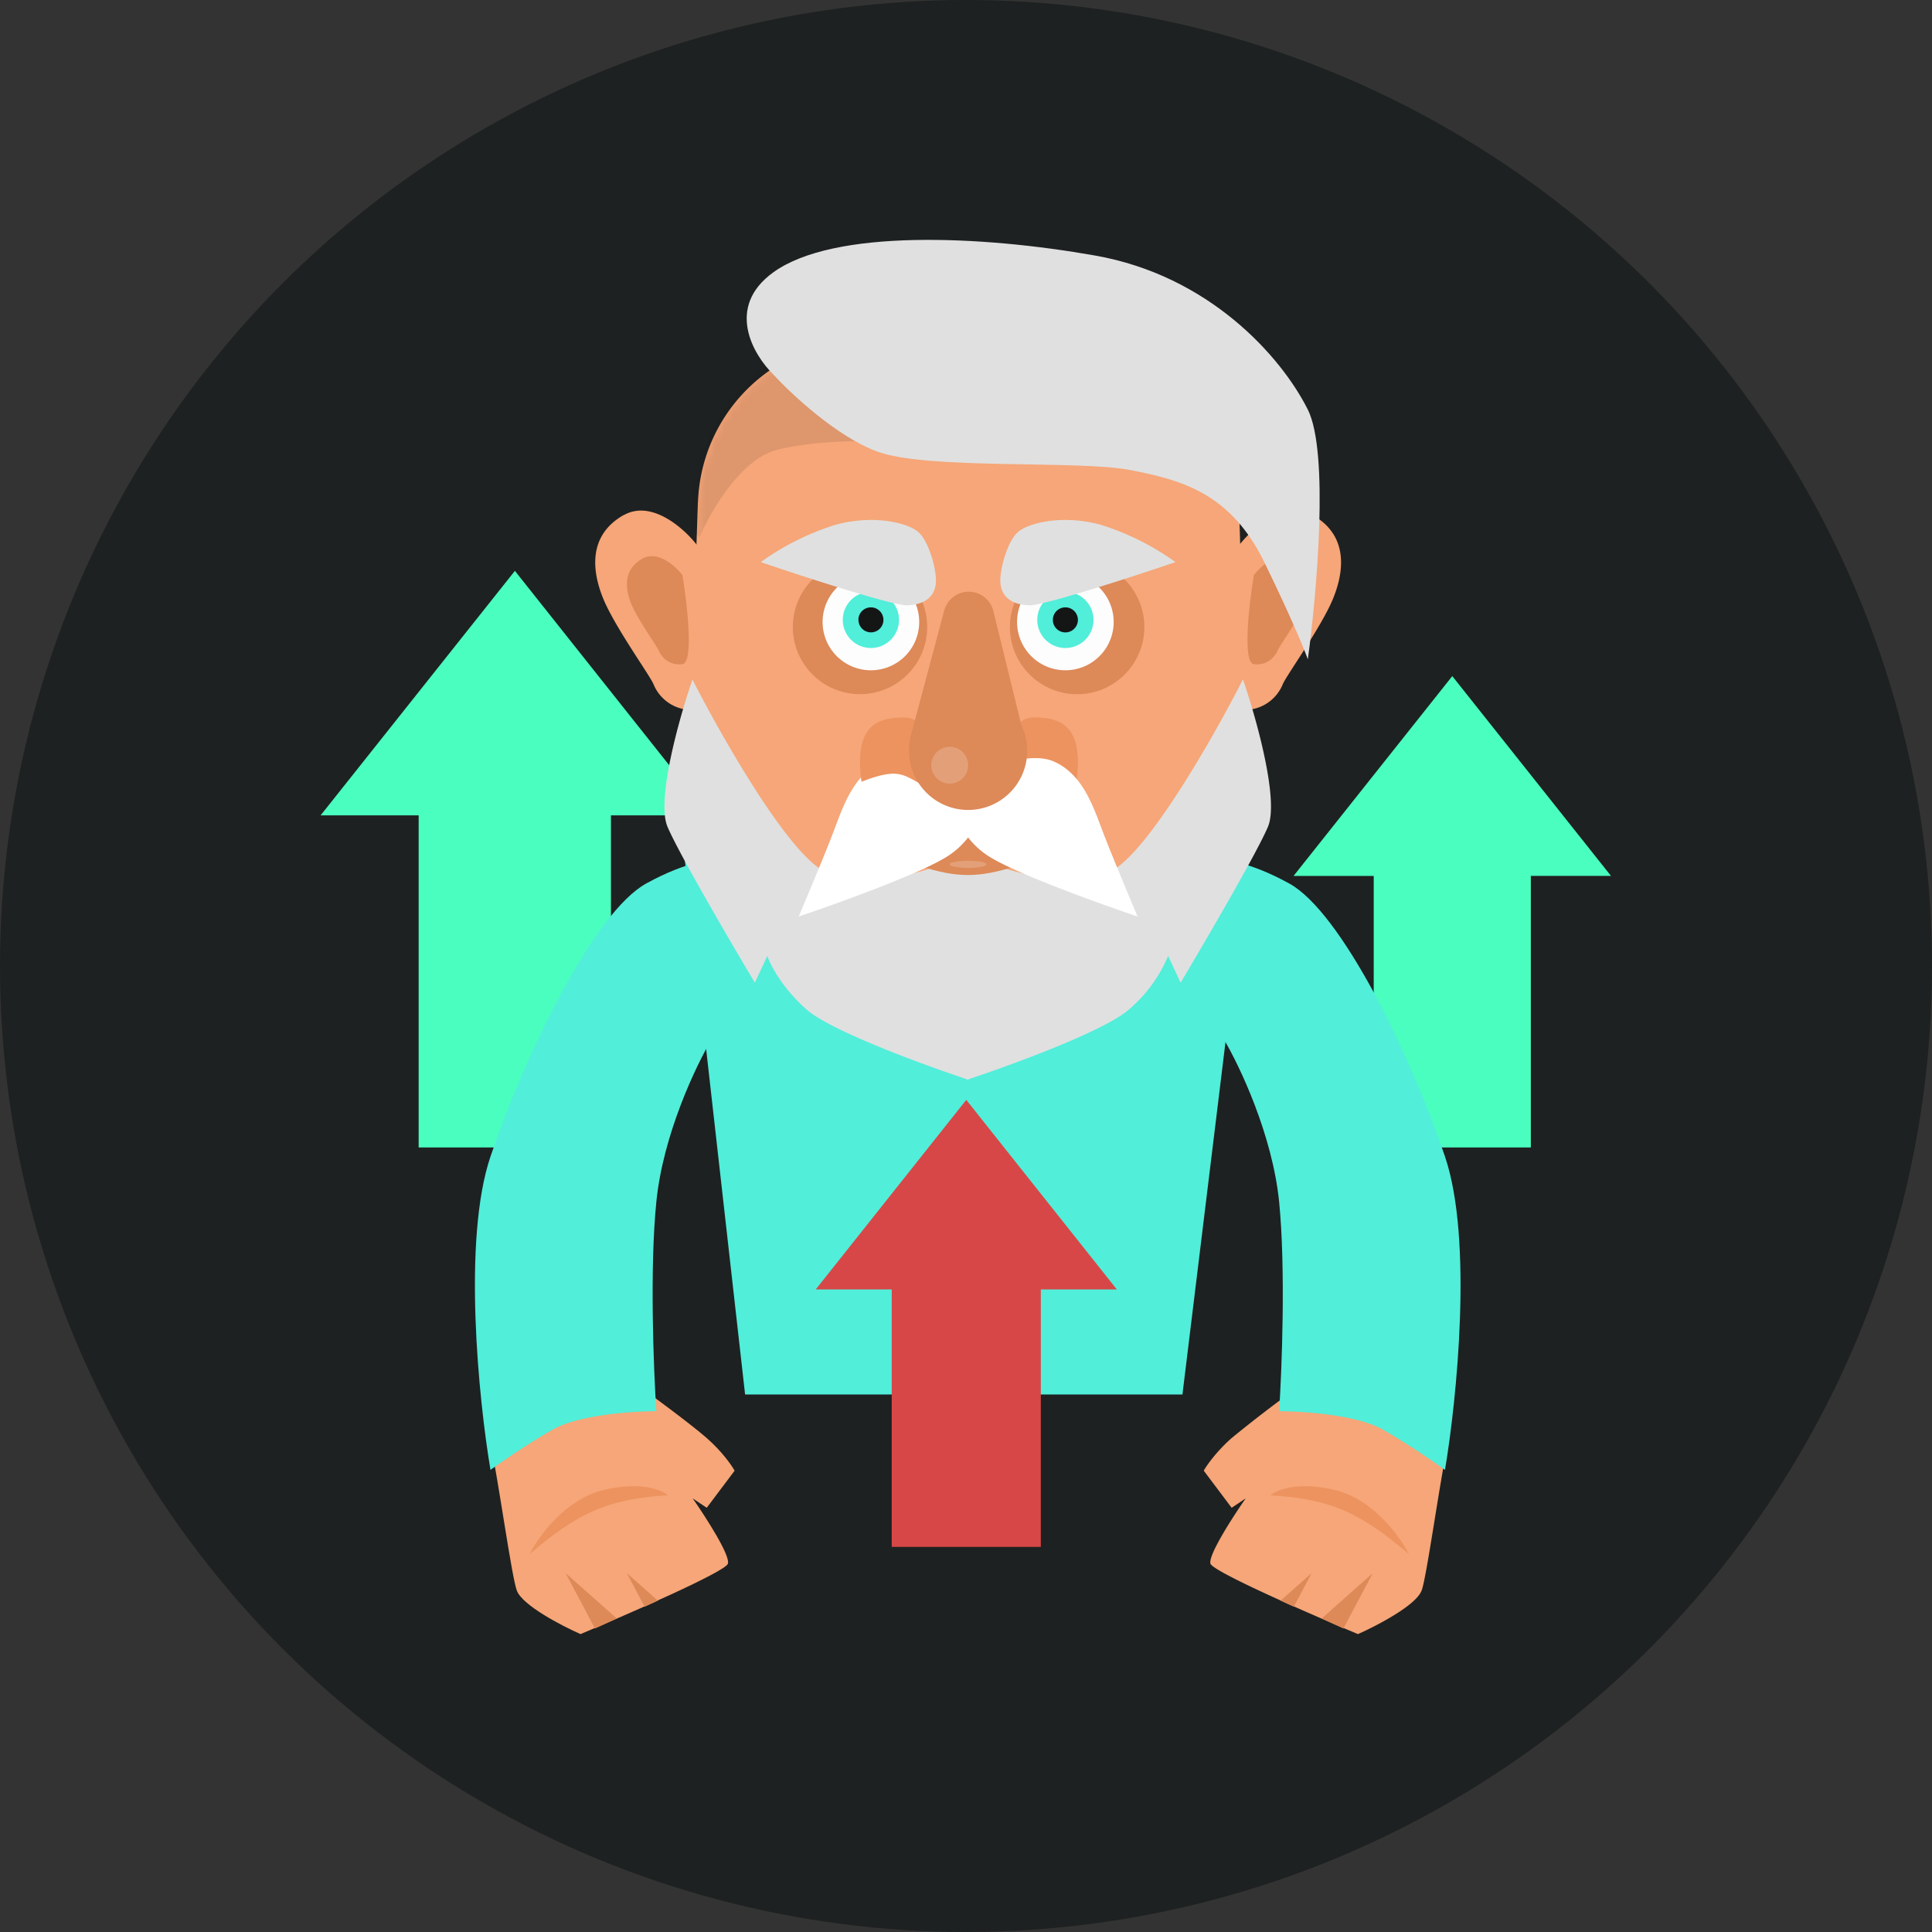
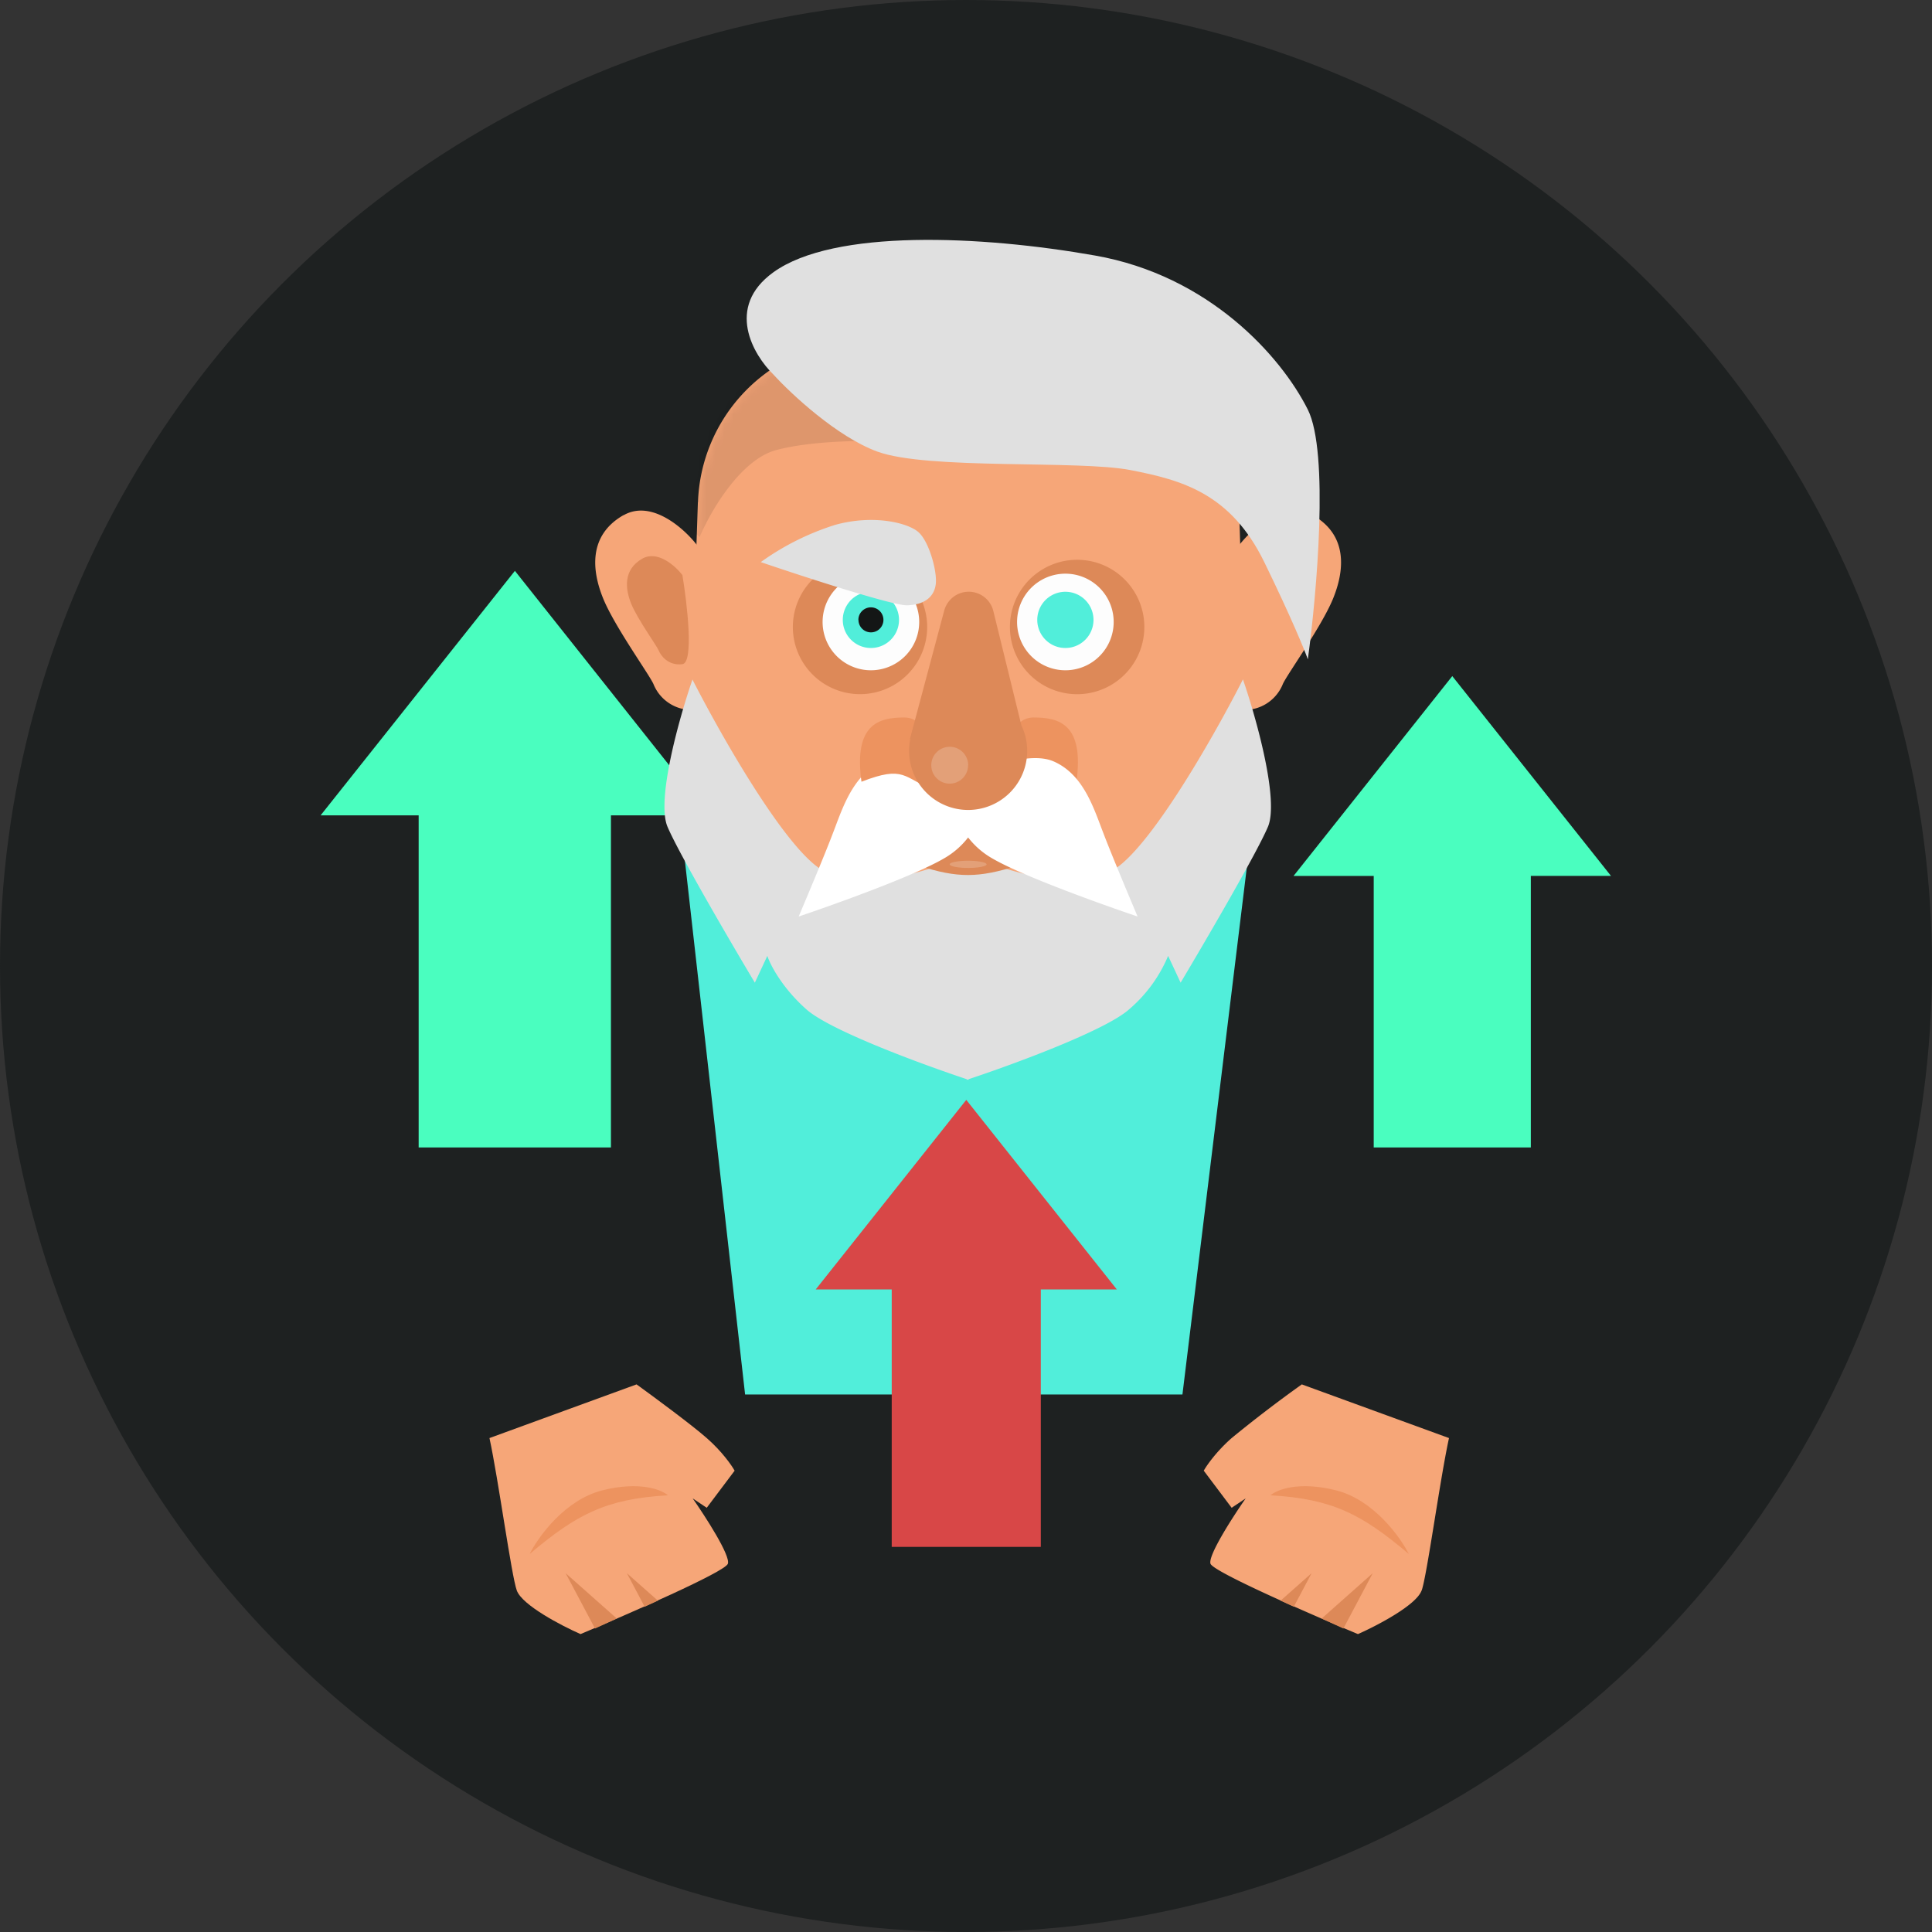
<svg xmlns="http://www.w3.org/2000/svg" width="212" height="212" fill="none">
  <rect width="100%" height="100%" fill="#333333" stroke="none" />
  <circle cx="106" cy="106" r="106" fill="#1E2121" />
  <path fill-rule="evenodd" clip-rule="evenodd" d="M77.8 89.47 56.5 62.64 35.18 89.47h10.76v36.44h21.1V89.47H77.8ZM176.78 96.12l-17.42-21.93-17.42 21.93h8.8v29.79h17.24v-29.8h8.8Z" fill="#4AFEBF" />
  <path d="M68.42 56.54c3.08-1.77 6.68 1.47 8.08 3.3.99 5.89 2.36 17.73 0 18.02a4.52 4.52 0 0 1-4.78-2.76c-.36-.92-4.22-6.25-5.51-9.37-1.29-3.13-1.66-6.99 2.2-9.2Z" fill="#F6A678" />
  <path d="M70.48 61.3c1.68-.95 3.63.8 4.4 1.8.53 3.2 1.27 9.62 0 9.78-1.6.2-2.4-1-2.6-1.5-.2-.5-2.3-3.4-3-5.09-.7-1.7-.9-3.79 1.2-4.99Z" fill="#DD8958" />
  <path d="M144.06 56.54c-3.1-1.77-6.69 1.47-8.1 3.3-.97 5.89-2.35 17.73 0 18.02a4.52 4.52 0 0 0 4.79-2.76c.36-.92 4.22-6.25 5.51-9.37 1.29-3.13 1.66-6.99-2.2-9.2Z" fill="#F6A678" />
-   <path d="M141.99 61.3c-1.68-.95-3.63.8-4.4 1.8-.53 3.2-1.27 9.62 0 9.78 1.6.2 2.4-1 2.6-1.5.2-.5 2.3-3.4 3-5.09.7-1.7.9-3.79-1.2-4.99Z" fill="#DD8958" />
  <path d="M156 174.53c.58-1.62 2.01-12.2 3-16.73l-16.15-5.89a144.4 144.4 0 0 0-7.7 5.89c-1.67 1.47-2.74 3-3.06 3.58l3.06 4.07 1.54-1.03c-1.41 2.02-4.16 6.28-3.86 7.17.3.88 10.9 5.51 16.18 7.72 2.08-.92 6.4-3.17 6.98-4.78Z" fill="#F6A678" />
  <path d="m147.41 178.7 3.22-6.07-5.6 4.97 2.38 1.1ZM141.97 176.31l1.95-3.68-3.4 3.01 1.45.67Z" fill="#DD8958" />
  <path d="M146.59 163.53c4.11 1.03 7.04 5.09 8 6.99-5.2-4.4-8.43-6.05-15.17-6.44.67-.6 3.05-1.58 7.17-.55Z" fill="#ED935F" />
  <path d="M56.71 174.53c-.59-1.62-2.02-12.2-3-16.73l16.14-5.89c1.87 1.35 6.03 4.42 7.7 5.89 1.68 1.47 2.74 3 3.06 3.58l-3.06 4.07-1.54-1.03c1.41 2.02 4.16 6.28 3.86 7.17-.29.88-10.9 5.51-16.17 7.72-2.09-.92-6.4-3.17-6.99-4.78Z" fill="#F6A678" />
  <path d="M75.14 94.32h61.78l-7.17 58.7H81.76l-6.62-58.7Z" fill="#51EEDA" />
-   <path d="M72.02 131.88c.73-7.36 4.35-14.96 6.07-17.84l1.28-19.67c-.92-.18-3.9.07-8.45 2.57-5.7 3.13-13.24 18.57-17.1 29.97-3.09 9.12-1.29 26.72 0 34.38 1.1-.8 4-2.8 6.8-4.41 2.8-1.62 8.76-2.03 11.4-2.03-.3-4.6-.74-15.62 0-22.97ZM140.36 131.87c-.74-7.35-4.35-14.95-6.07-17.83l-1.28-19.67c.91-.18 3.9.07 8.45 2.57 5.7 3.13 13.24 18.57 17.1 29.97 3.09 9.12 1.29 26.72 0 34.38-1.1-.8-4-2.8-6.8-4.41-2.8-1.62-8.77-2.03-11.4-2.03.3-4.6.73-15.62 0-22.98Z" fill="#51EEDA" />
  <path d="M76.59 55.11a18.38 18.38 0 0 1 16.92-17.7l2.2-.18h22.43l.98.09c9.3.79 16.52 8.4 16.82 17.73l.95 29.8c-23.7 36.08-37.11 38.6-61.31 0l1-29.74Z" fill="#F6A678" />
  <mask id="a" style="mask-type:alpha" maskUnits="userSpaceOnUse" x="75" y="37" width="62" height="76">
    <path d="M76.59 55.11a18.38 18.38 0 0 1 16.92-17.7l2.2-.18h22.43l.98.09c9.3.79 16.52 8.4 16.82 17.73l.95 29.8c-23.7 36.08-37.11 38.6-61.31 0l1-29.74Z" fill="#F6A678" />
  </mask>
  <g mask="url(#a)">
    <path opacity=".1" d="M85.23 49.37c-3.97 1.02-7.3 6.8-8.46 9.56a8.73 8.73 0 0 1-2.39-9.56C76 44.5 82.3 40.1 85.23 38.52l11.95 9.93c-2.33-.13-7.98-.11-11.95.92Z" fill="#000" />
  </g>
  <path d="M125.57 68.8a7.37 7.37 0 1 1-14.75 0 7.37 7.37 0 0 1 14.75 0ZM101.74 68.8a7.37 7.37 0 1 1-14.74 0 7.37 7.37 0 0 1 14.74 0Z" fill="#DD8958" />
  <path d="M122.2 68.02a5.3 5.3 0 1 1-10.59 0 5.3 5.3 0 0 1 10.59 0Z" fill="#FDFDFD" />
  <path d="M119.99 68.02a3.08 3.08 0 1 1-6.17 0 3.08 3.08 0 0 1 6.17 0Z" fill="#51EEDA" />
-   <path d="M118.28 68.02a1.37 1.37 0 1 1-2.75 0 1.37 1.37 0 0 1 2.75 0Z" fill="#141616" />
-   <path d="M112.95 66.42c1.58.03 11.36-3.14 16.04-4.74a28.78 28.78 0 0 0-8.18-4.09c-4.18-1.15-7.86-.23-9.05.74-1.2.96-2.12 4.27-1.98 5.7.14 1.42 1.2 2.34 3.17 2.39Z" fill="#E0E0E0" />
+   <path d="M118.28 68.02Z" fill="#141616" />
  <path d="M90.27 68.02a5.3 5.3 0 1 0 10.59 0 5.3 5.3 0 0 0-10.59 0Z" fill="#FDFDFD" />
  <path d="M92.48 68.02a3.08 3.08 0 1 0 6.17 0 3.08 3.08 0 0 0-6.17 0Z" fill="#51EEDA" />
  <path d="M94.2 68.02a1.37 1.37 0 1 0 2.74 0 1.37 1.37 0 0 0-2.75 0Z" fill="#141616" />
  <path d="M99.52 66.42c-1.58.03-11.35-3.14-16.04-4.74a28.77 28.77 0 0 1 8.18-4.09c4.18-1.15 7.86-.23 9.05.74 1.2.96 2.12 4.27 1.98 5.7-.14 1.42-1.2 2.34-3.17 2.39Z" fill="#E0E0E0" />
  <path fill-rule="evenodd" clip-rule="evenodd" d="M75.99 74.55c-1.44 4.17-4 13.24-2.74 16.18 1.25 2.94 6.9 12.62 9.58 17.1l1.37-2.94c.32.98 1.64 3.53 4.3 5.88 2.62 2.32 12.67 6.02 17.58 7.65v.07l.1-.03c.04 0 .08.02.11.03v-.07c4.91-1.63 14.97-5.33 17.59-7.65a15.64 15.64 0 0 0 4.3-5.88l1.37 2.94c2.67-4.48 8.33-14.16 9.58-17.1 1.25-2.94-1.3-12.01-2.74-16.18-2.74 5.4-9.27 17.03-13.5 20.4-4.14 3.33-12.65.66-16.6-1.18v-.1l-.1.05-.1-.05v.1c-3.95 1.84-12.46 4.51-16.61 1.19-4.23-3.38-10.76-15.02-13.5-20.4Z" fill="#E0E0E0" />
  <path d="M100.86 91.88h10.75V95c-4.2 1.34-6.55 1.37-10.75 0v-3.12Z" fill="#DD8958" />
  <path d="M113.41 78.73c-2.84 0-3.32 4.5-3.32 8.05 3.46-1.48 3.3-2.83 8.03-1 .86-6.3-1.86-7.05-4.7-7.05Z" fill="#ED935F" />
  <path fill-rule="evenodd" clip-rule="evenodd" d="M106.23 91.9a8.92 8.92 0 0 1-2.69 2.32c-3.3 1.92-11.98 5.03-15.9 6.35.86-2.03 2.8-6.64 3.67-8.92l.34-.89c1.01-2.7 2.2-5.88 5.18-7.2 2.52-1.12 7.11.55 9.4 1.67 2.3-1.12 6.9-2.79 9.41-1.67 2.98 1.32 4.17 4.5 5.18 7.2l.34.89c.88 2.28 2.81 6.9 3.67 8.92-3.92-1.32-12.59-4.43-15.9-6.35a8.94 8.94 0 0 1-2.7-2.33Z" fill="#fff" />
  <path d="M99.23 78.73c2.85 0 3.33 4.5 3.33 8.05-3.46-1.48-3.3-2.83-8.03-1-.86-6.3 1.86-7.05 4.7-7.05Z" fill="#ED935F" />
  <path fill-rule="evenodd" clip-rule="evenodd" d="M106.3 64.93c-1.26 0-2.36.85-2.69 2.07l-3.76 14.08h.04a6.48 6.48 0 1 0 12.19-1.48L109 67.05a2.78 2.78 0 0 0-2.7-2.12Z" fill="#DD8958" />
  <path d="M106.23 83.97a2.02 2.02 0 1 1-4.04 0 2.02 2.02 0 0 1 4.05 0ZM108.26 94.84c0 .22-.9.4-2.03.4-1.11 0-2.02-.18-2.02-.4 0-.21.9-.39 2.03-.39 1.11 0 2.02.18 2.02.4Z" fill="#FDFDFD" fill-opacity=".2" />
  <path d="M96.26 49.55c-4.41-1.62-9.44-6.31-11.4-8.46-2.2-2.14-5.3-7.39 0-11.21 6.62-4.78 22.8-4.05 35.3-1.84 12.5 2.2 20.4 11.03 23.35 16.91 2.35 4.7.98 20.23 0 27.4-.37-1.05-1.84-4.64-4.78-10.67-3.68-7.53-9-9-14.7-10.1-5.7-1.11-22.25 0-27.77-2.03Z" fill="#E0E0E0" />
  <path d="m65.29 178.7-3.22-6.07 5.61 4.97-2.39 1.1ZM70.74 176.31l-1.95-3.68 3.4 3.01-1.45.67Z" fill="#DD8958" />
  <path d="M66.12 163.53c-4.12 1.03-7.05 5.09-8 6.99 5.2-4.4 8.43-6.05 15.17-6.44-.68-.6-3.05-1.58-7.17-.55Z" fill="#ED935F" />
  <path fill-rule="evenodd" clip-rule="evenodd" d="m122.55 141.49-16.52-20.8-16.52 20.8h8.34v28.25h16.36v-28.25h8.34Z" fill="#D84747" />
</svg>